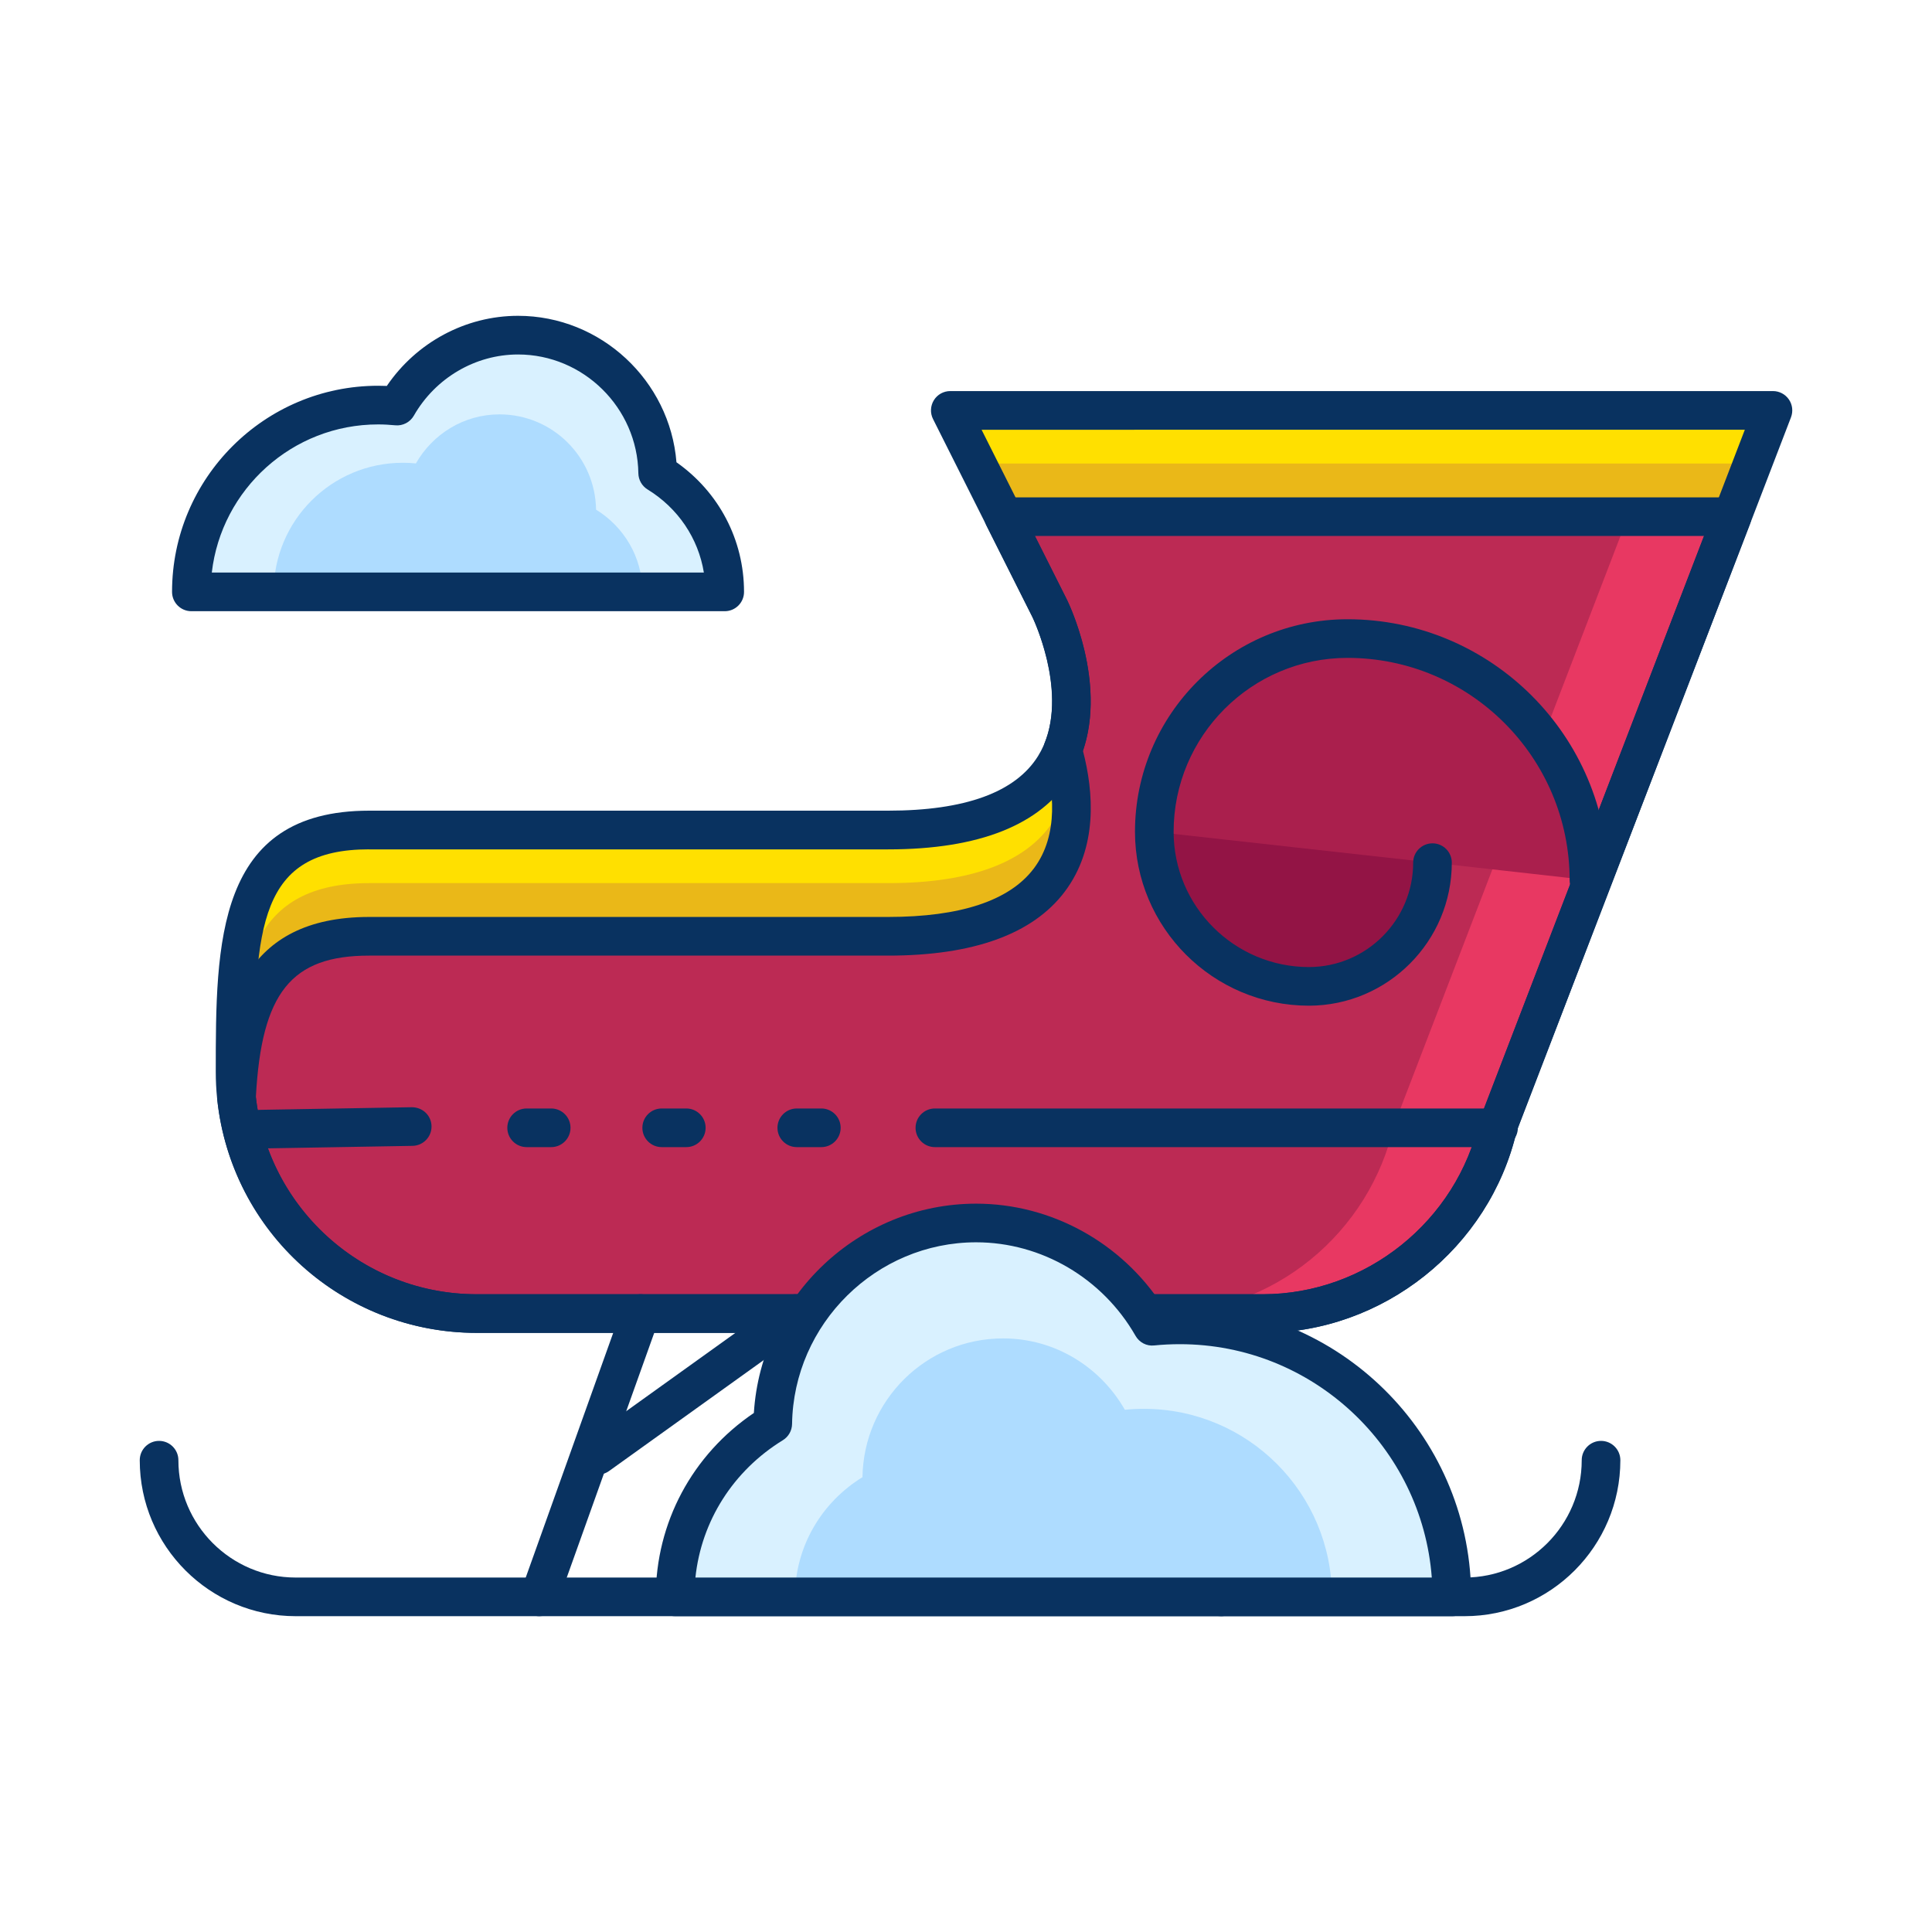
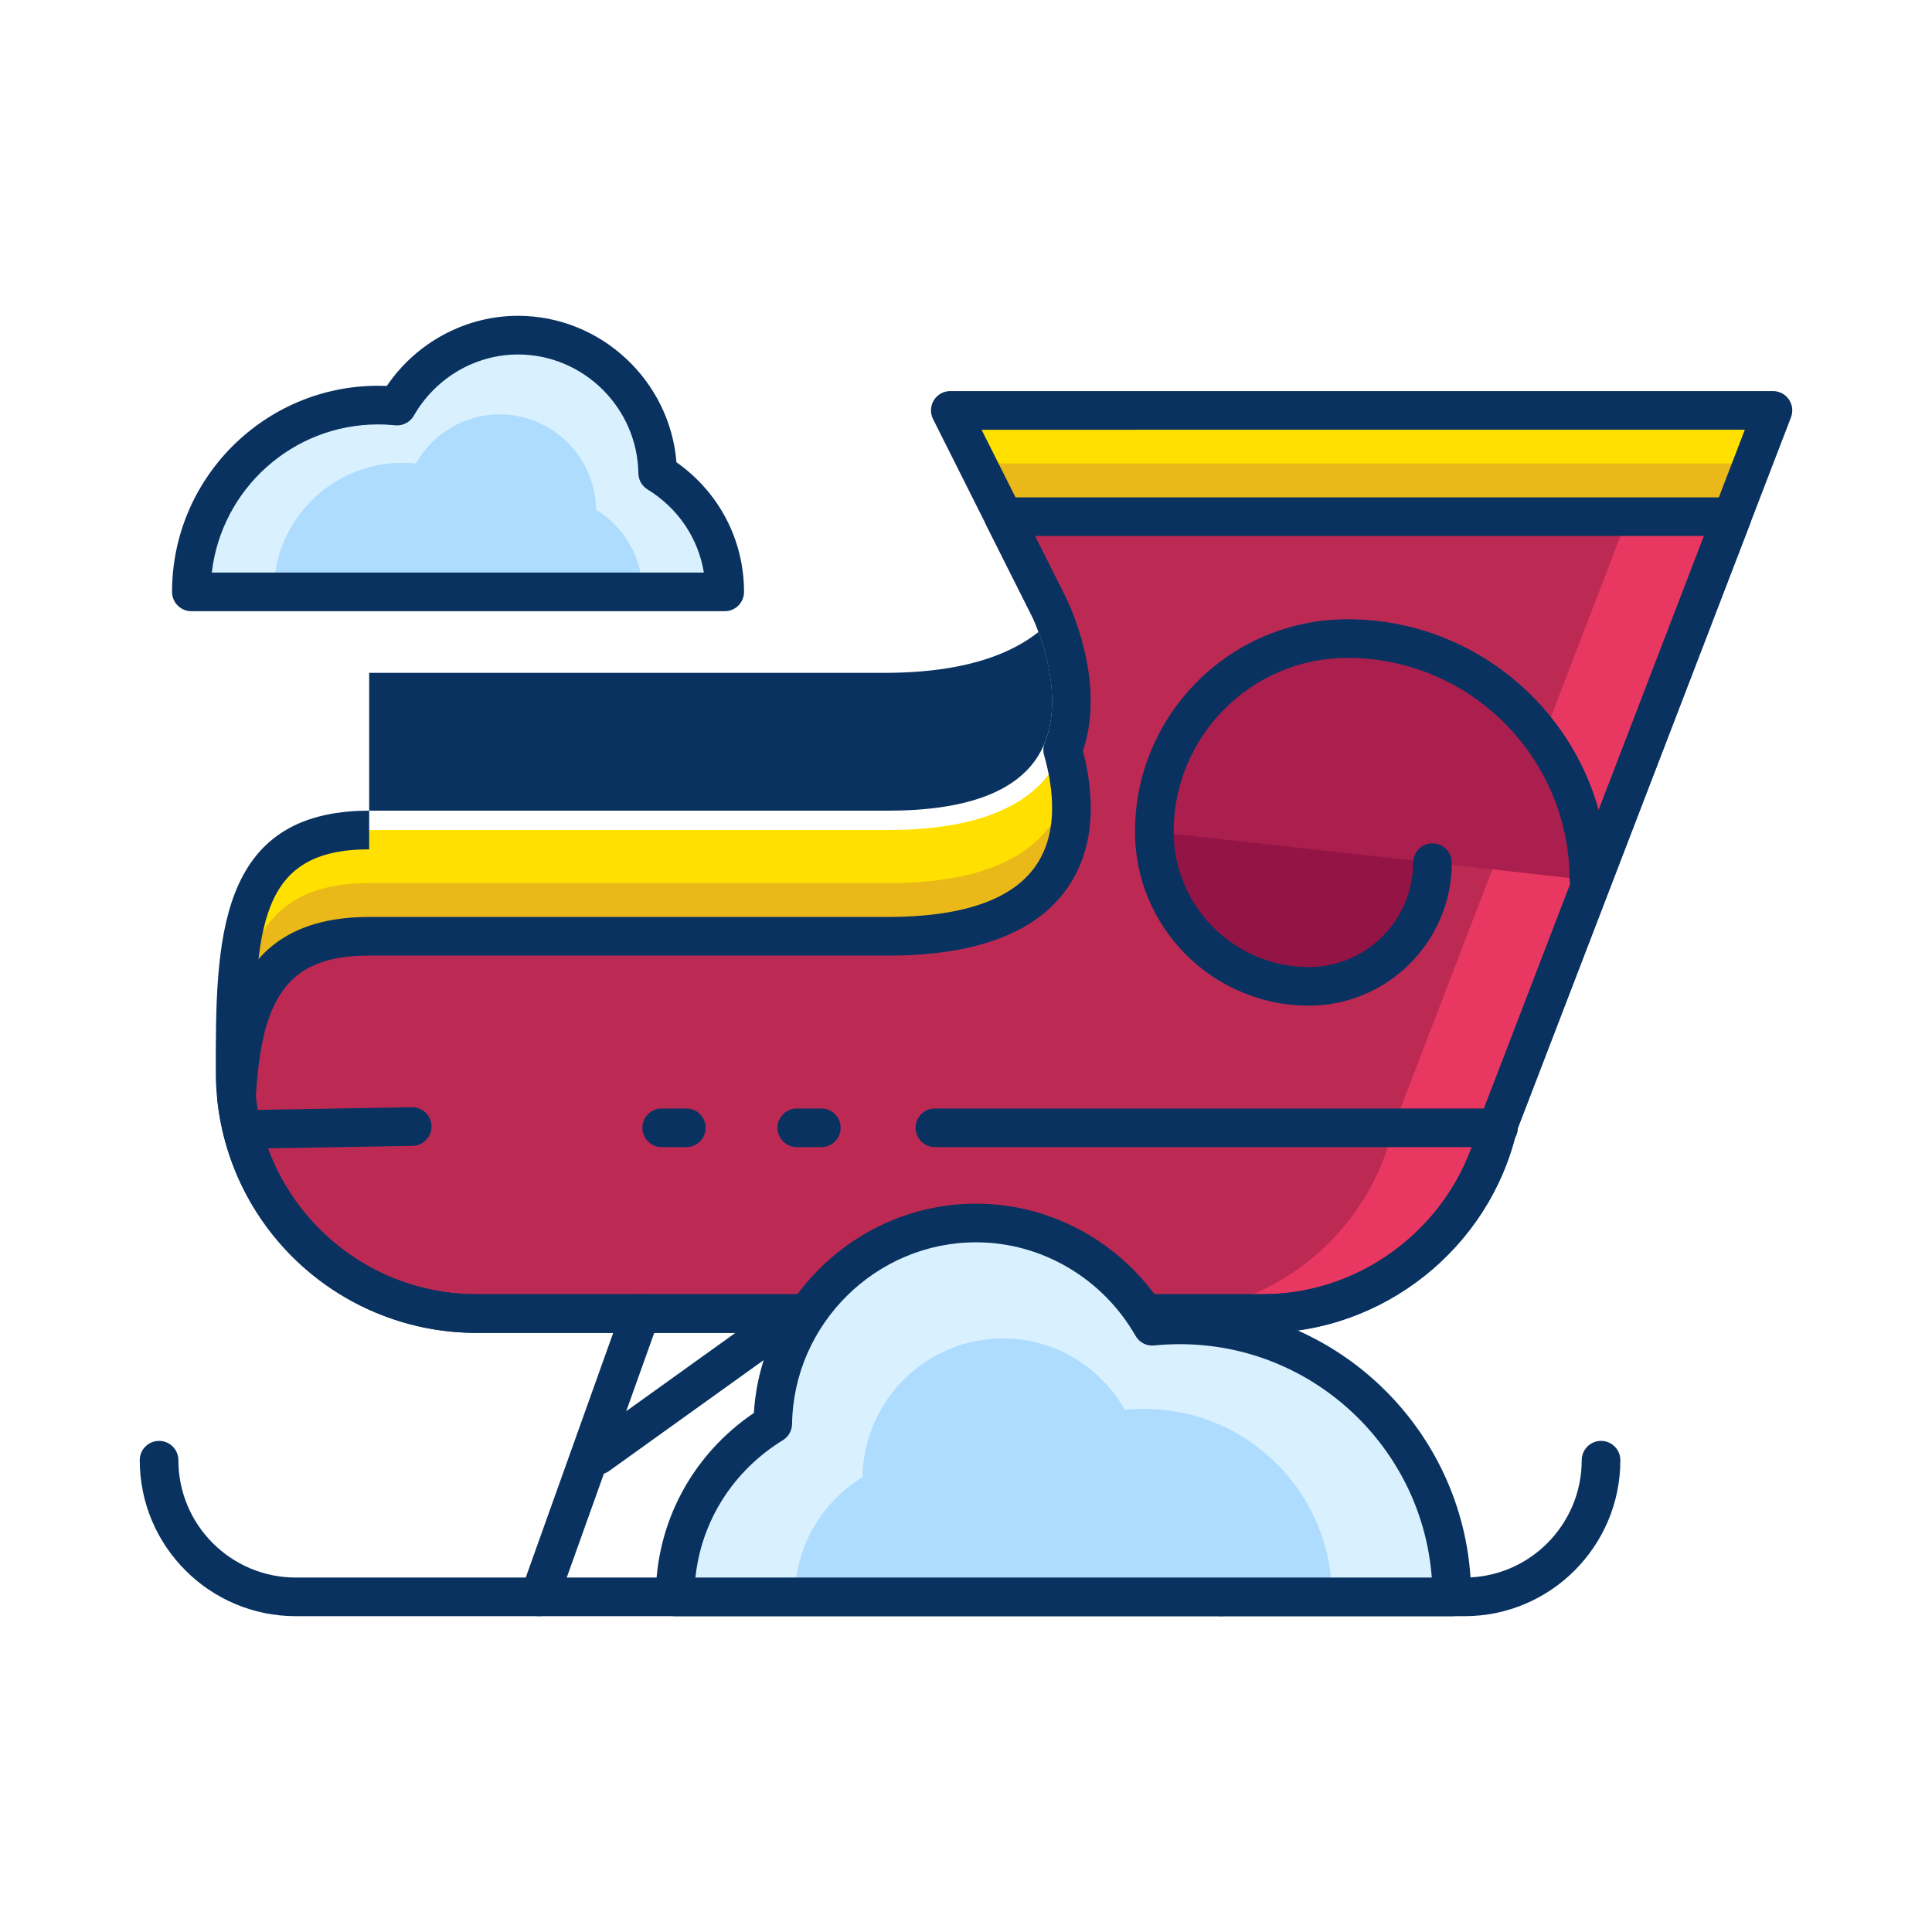
<svg xmlns="http://www.w3.org/2000/svg" enable-background="new 0 0 75 75" height="75px" version="1.1" viewBox="0 0 75 75" width="75px" xml:space="preserve">
  <g id="Layer_1">
    <g>
      <g>
        <g>
          <path d="M14.331,32.221h20.141c10.498,0,6.283-8.59,6.283-8.59l-3.865-7.699h31.936L58.173,43.652l-0.006,0.002      c-0.938,4.193-4.67,7.338-9.148,7.338h-30.51c-5.189,0-9.383-4.199-9.383-9.385C9.126,36.424,9.142,32.221,14.331,32.221z" fill="#FFE000" />
        </g>
        <g>
          <path d="M14.331,34.283c-4.553,0-5.123,3.238-5.195,7.533c0.111,5.088,4.254,9.176,9.373,9.176h30.51      c4.479,0,8.211-3.145,9.148-7.338l0.006-0.002l9.86-25.658H37.925l2.83,5.637c0,0,1.145,2.34,0.75,4.578      c0.381,2.535-0.292,6.074-7.033,6.074H14.331z" fill="#EAB818" />
        </g>
        <g>
          <path d="M14.331,36.346c-4.09,0-4.963,2.617-5.15,6.262c0.498,4.715,4.477,8.385,9.328,8.385h30.51      c4.479,0,8.211-3.145,9.148-7.338l0.006-0.002l9.068-23.596H38.96l1.795,3.574c0,0,1.482,3.021,0.498,5.482      c0.691,2.42,1.076,7.232-6.781,7.232H14.331z" fill="#E83862" />
        </g>
        <g>
          <path d="M54.122,43.654l0.006-0.002l9.068-23.596H38.96l1.795,3.574c0,0,1.482,3.021,0.498,5.482      c0.691,2.42,1.076,7.232-6.781,7.232h-4.045H14.331c-4.09,0-4.963,2.617-5.15,6.262c0.498,4.715,4.477,8.385,9.328,8.385h26.465      C49.452,50.992,53.185,47.848,54.122,43.654z" fill="#BC2A54" />
        </g>
        <g>
          <g>
            <line fill="#BC2A54" x1="47.401" x2="43.464" y1="61.99" y2="50.992" />
          </g>
          <g>
            <line fill="#BC2A54" x1="20.937" x2="24.868" y1="61.99" y2="50.992" />
          </g>
        </g>
        <g>
          <path d="M61.683,34.168c0-5.184-4.193-9.379-9.373-9.379c-4.141,0-7.5,3.361-7.5,7.5      c0,3.311,2.699,6.002,6.006,6.002c2.65-0.006,4.793-2.156,4.793-4.803" fill="#AA1F4D" />
        </g>
        <g>
          <path d="M44.81,32.289c0,3.311,2.699,6.002,6.006,6.002c2.65-0.006,4.793-2.156,4.793-4.803" fill="#931445" />
        </g>
        <g>
          <line fill="#BC2A54" x1="58.173" x2="36.292" y1="43.781" y2="43.781" />
        </g>
        <g>
          <line fill="#BC2A54" x1="16.003" x2="10.091" y1="43.732" y2="43.834" />
        </g>
        <g>
          <line fill="#BC2A54" x1="31.884" x2="30.931" y1="43.781" y2="43.781" />
        </g>
        <g>
          <line fill="#BC2A54" x1="26.642" x2="25.687" y1="43.781" y2="43.781" />
        </g>
        <g>
          <line fill="#BC2A54" x1="21.397" x2="20.444" y1="43.781" y2="43.781" />
        </g>
      </g>
      <g>
        <g>
-           <path d="M49.019,51.742h-30.51c-5.587,0-10.133-4.546-10.133-10.135c0-4.983,0-10.137,5.955-10.137h20.141      c2.988,0,4.947-0.712,5.823-2.117c1.346-2.16-0.197-5.361-0.213-5.393l-3.862-7.693c-0.117-0.232-0.104-0.509,0.032-0.73      c0.136-0.222,0.378-0.356,0.638-0.356h31.936c0.247,0,0.478,0.122,0.618,0.325s0.17,0.463,0.082,0.694L58.879,43.906      C57.819,48.452,53.687,51.742,49.019,51.742z M14.331,32.971c-4.257,0-4.455,2.961-4.455,8.637c0,4.761,3.873,8.635,8.633,8.635      h30.51c4.002,0,7.542-2.839,8.417-6.751c0.014-0.064,0.037-0.125,0.066-0.183l10.232-26.626H38.105l3.32,6.613      c0.082,0.167,1.923,3.995,0.142,6.853c-1.167,1.874-3.555,2.824-7.096,2.824H14.331z" fill="#093260" />
+           <path d="M49.019,51.742h-30.51c-5.587,0-10.133-4.546-10.133-10.135c0-4.983,0-10.137,5.955-10.137h20.141      c2.988,0,4.947-0.712,5.823-2.117c1.346-2.16-0.197-5.361-0.213-5.393l-3.862-7.693c-0.117-0.232-0.104-0.509,0.032-0.73      c0.136-0.222,0.378-0.356,0.638-0.356h31.936c0.247,0,0.478,0.122,0.618,0.325s0.17,0.463,0.082,0.694L58.879,43.906      C57.819,48.452,53.687,51.742,49.019,51.742z M14.331,32.971c-4.257,0-4.455,2.961-4.455,8.637c0,4.761,3.873,8.635,8.633,8.635      h30.51c4.002,0,7.542-2.839,8.417-6.751c0.014-0.064,0.037-0.125,0.066-0.183l10.232-26.626H38.105l3.32,6.613      c-1.167,1.874-3.555,2.824-7.096,2.824H14.331z" fill="#093260" />
        </g>
        <g>
          <path d="M49.019,51.742h-30.51c-5.198,0-9.529-3.893-10.074-9.056c-0.004-0.039-0.005-0.078-0.003-0.117      c0.177-3.448,1.017-6.973,5.899-6.973h20.141c2.814,0,4.719-0.633,5.661-1.882c0.992-1.315,0.764-3.116,0.399-4.395      c-0.045-0.16-0.037-0.33,0.025-0.484c0.846-2.115-0.462-4.848-0.476-4.875l-1.792-3.567c-0.117-0.232-0.104-0.509,0.032-0.73      c0.136-0.222,0.378-0.356,0.638-0.356h28.281c0.247,0,0.479,0.122,0.618,0.325c0.14,0.204,0.17,0.463,0.082,0.694l-9.062,23.581      C57.819,48.452,53.687,51.742,49.019,51.742z M9.933,42.586c0.491,4.369,4.167,7.656,8.576,7.656h30.51      c4.002,0,7.542-2.839,8.417-6.751c0.014-0.064,0.037-0.125,0.066-0.183l8.648-22.501H40.176l1.25,2.488      c0.067,0.138,1.529,3.17,0.614,5.853c0.415,1.589,0.588,3.75-0.709,5.47c-1.24,1.645-3.548,2.479-6.858,2.479H14.331      C11.307,37.096,10.152,38.534,9.933,42.586z" fill="#093260" />
        </g>
        <g>
          <path d="M56.854,62.74H11.478c-3.337,0-6.053-2.716-6.053-6.055c0-0.414,0.336-0.75,0.75-0.75      s0.75,0.336,0.75,0.75c0,2.511,2.042,4.555,4.553,4.555h45.377c2.507,0,4.547-2.043,4.547-4.555c0-0.414,0.336-0.75,0.75-0.75      s0.75,0.336,0.75,0.75C62.901,60.024,60.189,62.74,56.854,62.74z" fill="#093260" />
        </g>
        <g>
          <g>
            <path d="M47.401,62.74c-0.308,0-0.596-0.191-0.706-0.497l-3.938-10.998c-0.14-0.39,0.063-0.819,0.453-0.959       c0.388-0.14,0.819,0.063,0.959,0.453l3.938,10.998c0.14,0.39-0.063,0.819-0.453,0.959C47.571,62.726,47.485,62.74,47.401,62.74       z" fill="#093260" />
          </g>
          <g>
            <path d="M20.937,62.74c-0.084,0-0.169-0.014-0.252-0.044c-0.39-0.139-0.593-0.568-0.454-0.958l3.932-10.998       c0.139-0.391,0.567-0.594,0.958-0.454c0.39,0.139,0.593,0.568,0.454,0.958l-3.932,10.998       C21.533,62.549,21.245,62.74,20.937,62.74z" fill="#093260" />
          </g>
        </g>
        <g>
          <g>
            <path d="M23.213,57.242c-0.233,0-0.463-0.109-0.61-0.313c-0.242-0.336-0.165-0.805,0.172-1.046l7.668-5.5       c0.337-0.242,0.806-0.163,1.046,0.172c0.242,0.336,0.165,0.805-0.172,1.046l-7.668,5.5       C23.518,57.197,23.365,57.242,23.213,57.242z" fill="#093260" />
          </g>
          <g>
            <path d="M45.118,57.242c-0.151,0-0.304-0.045-0.437-0.141l-7.668-5.5c-0.337-0.241-0.414-0.71-0.172-1.046       c0.241-0.336,0.71-0.415,1.046-0.172l7.668,5.5c0.337,0.241,0.414,0.71,0.172,1.046C45.581,57.133,45.351,57.242,45.118,57.242       z" fill="#093260" />
          </g>
        </g>
        <g>
          <path d="M50.817,39.041c-3.727,0-6.757-3.029-6.757-6.752c0-4.549,3.701-8.25,8.25-8.25      c5.582,0,10.123,4.544,10.123,10.129c0,0.414-0.336,0.75-0.75,0.75s-0.75-0.336-0.75-0.75c0-4.758-3.868-8.629-8.623-8.629      c-3.722,0-6.75,3.028-6.75,6.75c0,2.896,2.358,5.252,5.256,5.252c2.229-0.005,4.043-1.823,4.043-4.053      c0-0.414,0.336-0.75,0.75-0.75s0.75,0.336,0.75,0.75C56.358,36.543,53.873,39.034,50.817,39.041z" fill="#093260" />
        </g>
        <g>
          <path d="M58.173,44.531H36.292c-0.414,0-0.75-0.336-0.75-0.75s0.336-0.75,0.75-0.75h21.881      c0.414,0,0.75,0.336,0.75,0.75S58.587,44.531,58.173,44.531z" fill="#093260" />
        </g>
        <g>
          <path d="M10.09,44.584c-0.408,0-0.742-0.327-0.75-0.737c-0.007-0.414,0.323-0.755,0.737-0.763l5.912-0.102      c0.423,0.003,0.755,0.323,0.763,0.737c0.007,0.414-0.323,0.755-0.737,0.763l-5.912,0.102      C10.099,44.584,10.095,44.584,10.09,44.584z" fill="#093260" />
        </g>
        <g>
          <path d="M31.884,44.531h-0.953c-0.414,0-0.75-0.336-0.75-0.75s0.336-0.75,0.75-0.75h0.953      c0.414,0,0.75,0.336,0.75,0.75S32.298,44.531,31.884,44.531z" fill="#093260" />
        </g>
        <g>
          <path d="M26.642,44.531h-0.955c-0.414,0-0.75-0.336-0.75-0.75s0.336-0.75,0.75-0.75h0.955      c0.414,0,0.75,0.336,0.75,0.75S27.056,44.531,26.642,44.531z" fill="#093260" />
        </g>
        <g>
-           <path d="M21.397,44.531h-0.953c-0.414,0-0.75-0.336-0.75-0.75s0.336-0.75,0.75-0.75h0.953      c0.414,0,0.75,0.336,0.75,0.75S21.812,44.531,21.397,44.531z" fill="#093260" />
-         </g>
+           </g>
      </g>
      <g>
        <g>
          <path d="M25.53,18.361c-0.043-2.961-2.451-5.352-5.421-5.352c-2.02,0-3.761,1.117-4.696,2.752      c-0.241-0.023-0.486-0.037-0.734-0.037c-4.004,0-7.25,3.246-7.25,7.252h9.846h4.656h6.203      C28.134,21.018,27.087,19.316,25.53,18.361z" fill="#D9F1FF" />
        </g>
        <g>
          <path d="M23.139,19.785c-0.03-2.047-1.694-3.699-3.749-3.699c-1.395,0-2.6,0.773-3.245,1.904      c-0.167-0.018-0.337-0.025-0.507-0.025c-2.77,0-5.014,2.242-5.014,5.012h6.808h3.219h4.288      C24.938,21.621,24.214,20.445,23.139,19.785z" fill="#AEDCFF" />
        </g>
        <g>
          <path d="M28.134,23.727H7.429c-0.414,0-0.75-0.336-0.75-0.75c0-4.412,3.589-8.002,8-8.002      c0.113,0,0.226,0.002,0.337,0.007c1.148-1.69,3.058-2.722,5.093-2.722c3.218,0,5.896,2.515,6.151,5.685      c1.65,1.161,2.623,3.014,2.623,5.032C28.884,23.391,28.548,23.727,28.134,23.727z M8.222,22.227h19.102      c-0.215-1.326-0.999-2.498-2.185-3.226c-0.219-0.134-0.354-0.372-0.358-0.628c-0.037-2.543-2.132-4.612-4.671-4.612      c-1.657,0-3.207,0.91-4.045,2.375c-0.146,0.256-0.432,0.404-0.723,0.374c-0.218-0.021-0.438-0.034-0.662-0.034      C11.348,16.475,8.595,18.993,8.222,22.227z" fill="#093260" />
        </g>
      </g>
      <g>
        <g>
          <path d="M29.999,55.27c0.063-4.312,3.569-7.793,7.895-7.793c2.941,0,5.478,1.627,6.839,4.008      c0.352-0.035,0.708-0.053,1.069-0.053c5.831,0,10.559,4.727,10.559,10.559H42.021h-6.78h-9.034      C26.207,59.137,27.733,56.66,29.999,55.27z" fill="#D9F1FF" />
        </g>
        <g>
          <path d="M33.481,57.344c0.045-2.98,2.467-5.387,5.459-5.387c2.033,0,3.787,1.125,4.727,2.771      c0.244-0.025,0.49-0.037,0.739-0.037c4.032,0,7.3,3.268,7.3,7.299h-9.912h-4.688h-6.245      C30.861,60.018,31.915,58.305,33.481,57.344z" fill="#AEDCFF" />
        </g>
        <g>
          <path d="M56.38,62.74c-0.007,0-0.013-0.001-0.02,0H26.207c-0.414,0-0.75-0.336-0.75-0.75      c0-2.879,1.416-5.519,3.808-7.139c0.28-4.516,4.068-8.125,8.629-8.125c2.915,0,5.646,1.511,7.24,3.974      c0.221-0.013,0.444-0.019,0.668-0.019c6.176,0,11.211,4.977,11.307,11.13c0.014,0.058,0.021,0.117,0.021,0.179      C57.13,62.404,56.794,62.74,56.38,62.74z M26.996,61.24h28.586c-0.384-5.06-4.624-9.059-9.78-9.059      c-0.336,0-0.667,0.016-0.995,0.049c-0.298,0.034-0.579-0.117-0.726-0.374c-1.28-2.239-3.651-3.63-6.188-3.63      c-3.882,0-7.087,3.165-7.145,7.054c-0.004,0.257-0.139,0.494-0.357,0.628C28.459,57.095,27.227,59.05,26.996,61.24z" fill="#093260" />
        </g>
      </g>
    </g>
  </g>
</svg>